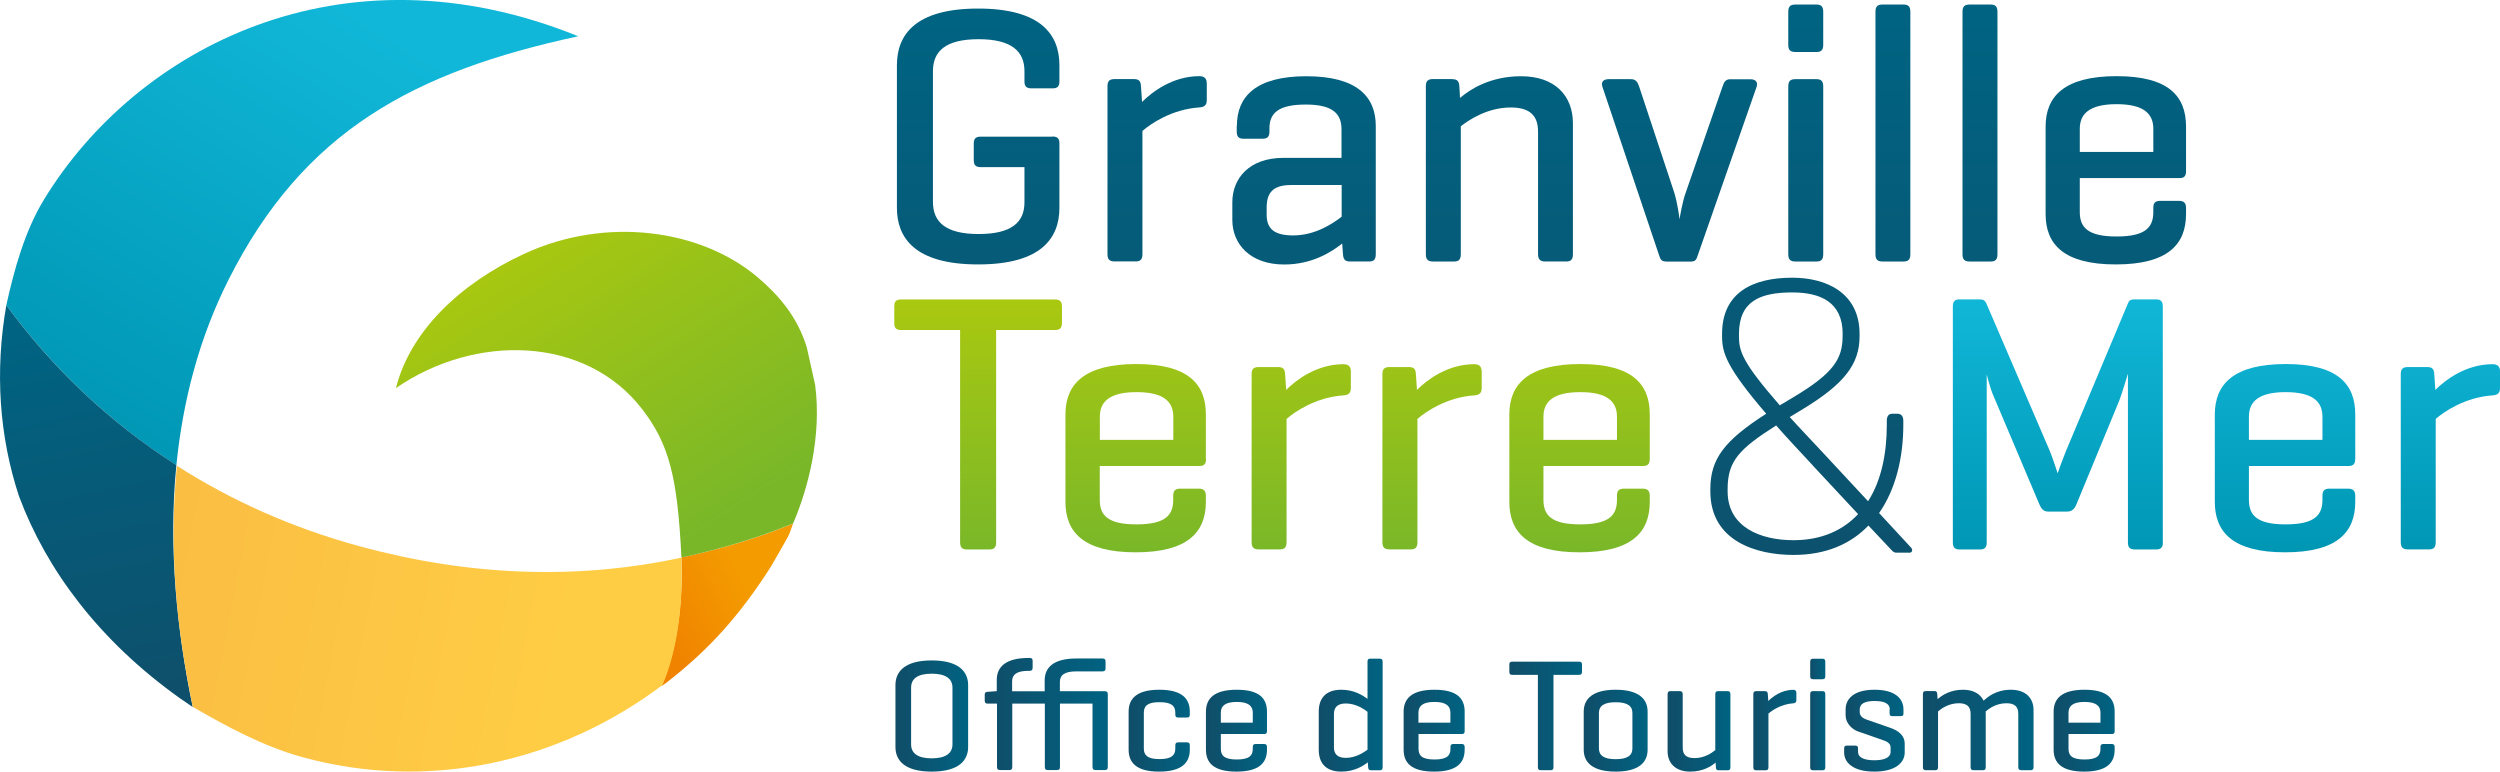
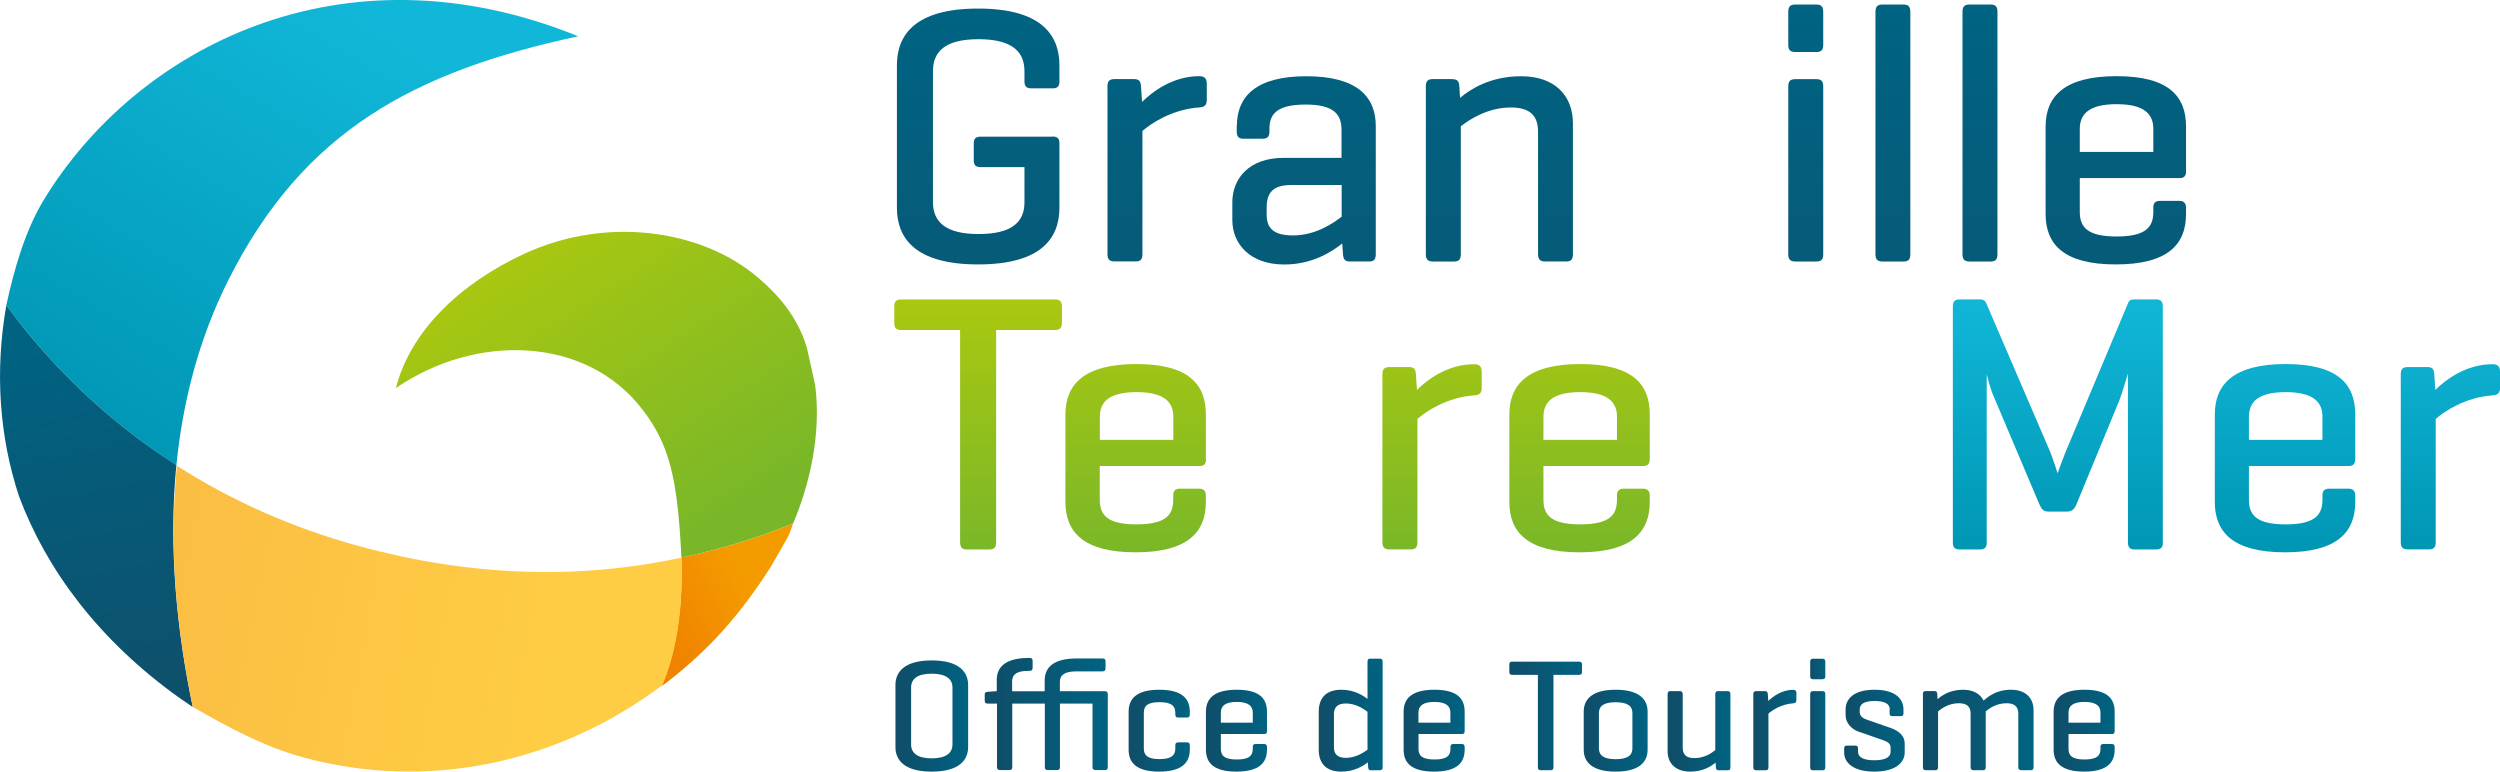
<svg xmlns="http://www.w3.org/2000/svg" xmlns:xlink="http://www.w3.org/1999/xlink" id="Calque_2" data-name="Calque 2" viewBox="0 0 324 100">
  <defs>
    <style>
      .cls-1 {
        fill: url(#linear-gradient-15);
      }

      .cls-2 {
        fill: url(#linear-gradient-13);
      }

      .cls-3 {
        fill: url(#linear-gradient-28);
      }

      .cls-4 {
        fill: url(#linear-gradient-2);
      }

      .cls-5 {
        fill: url(#linear-gradient-25);
      }

      .cls-6 {
        fill: url(#linear-gradient-10);
      }

      .cls-7 {
        fill: url(#linear-gradient-12);
      }

      .cls-8 {
        fill: url(#linear-gradient-27);
      }

      .cls-9 {
        fill: url(#linear-gradient-37);
      }

      .cls-10 {
        fill: url(#linear-gradient-26);
      }

      .cls-11 {
        fill: url(#linear-gradient-4);
      }

      .cls-12 {
        fill: url(#linear-gradient-35);
      }

      .cls-13 {
        fill: url(#linear-gradient-30);
      }

      .cls-14 {
        fill: url(#linear-gradient-3);
      }

      .cls-15 {
        fill: url(#linear-gradient-34);
      }

      .cls-16 {
        fill: url(#linear-gradient-5);
      }

      .cls-17 {
        fill: url(#linear-gradient-22);
      }

      .cls-18 {
        fill: url(#linear-gradient-24);
      }

      .cls-19 {
        fill: url(#linear-gradient-33);
      }

      .cls-20 {
        fill: url(#linear-gradient-8);
      }

      .cls-21 {
        fill: url(#linear-gradient-14);
      }

      .cls-22 {
        fill: url(#linear-gradient-29);
      }

      .cls-23 {
        fill: url(#linear-gradient-20);
      }

      .cls-24 {
        fill: url(#linear-gradient-17);
      }

      .cls-25 {
        fill: url(#linear-gradient-7);
      }

      .cls-26 {
        fill: url(#linear-gradient-9);
      }

      .cls-27 {
        fill: url(#linear-gradient-11);
      }

      .cls-28 {
        fill: url(#linear-gradient-19);
      }

      .cls-29 {
        fill: url(#linear-gradient-6);
      }

      .cls-30 {
        fill: url(#linear-gradient-36);
      }

      .cls-31 {
        fill: url(#linear-gradient-21);
      }

      .cls-32 {
        fill: url(#linear-gradient-32);
      }

      .cls-33 {
        fill: url(#linear-gradient-16);
      }

      .cls-34 {
        fill: url(#linear-gradient);
      }

      .cls-35 {
        fill: url(#linear-gradient-23);
      }

      .cls-36 {
        fill: url(#linear-gradient-31);
      }

      .cls-37 {
        fill: url(#linear-gradient-18);
      }
    </style>
    <linearGradient id="linear-gradient" x1="126.76" y1="91.64" x2="126.76" y2="1.42" gradientUnits="userSpaceOnUse">
      <stop offset="0" stop-color="#104d68" />
      <stop offset="1" stop-color="#006382" />
    </linearGradient>
    <linearGradient id="linear-gradient-2" x1="149.96" y1="91.64" x2="149.96" y2="1.42" xlink:href="#linear-gradient" />
    <linearGradient id="linear-gradient-3" x1="169.02" y1="91.64" x2="169.02" y2="1.42" xlink:href="#linear-gradient" />
    <linearGradient id="linear-gradient-4" x1="194.32" y1="91.64" x2="194.32" y2="1.42" xlink:href="#linear-gradient" />
    <linearGradient id="linear-gradient-5" x1="217.66" y1="91.64" x2="217.66" y2="1.42" xlink:href="#linear-gradient" />
    <linearGradient id="linear-gradient-6" x1="234.03" y1="91.64" x2="234.03" y2="1.42" xlink:href="#linear-gradient" />
    <linearGradient id="linear-gradient-7" x1="245.32" y1="91.64" x2="245.32" y2="1.42" xlink:href="#linear-gradient" />
    <linearGradient id="linear-gradient-8" x1="256.61" y1="91.64" x2="256.61" y2="1.42" xlink:href="#linear-gradient" />
    <linearGradient id="linear-gradient-9" x1="274.21" y1="91.64" x2="274.21" y2="1.42" xlink:href="#linear-gradient" />
    <linearGradient id="linear-gradient-10" x1="126.76" y1="39.25" x2="126.76" y2="72.01" gradientUnits="userSpaceOnUse">
      <stop offset="0" stop-color="#a9c810" />
      <stop offset="1" stop-color="#79b729" />
    </linearGradient>
    <linearGradient id="linear-gradient-11" x1="147.2" y1="39.25" x2="147.2" y2="72.01" xlink:href="#linear-gradient-10" />
    <linearGradient id="linear-gradient-12" x1="168.64" y1="39.25" x2="168.64" y2="72.01" xlink:href="#linear-gradient-10" />
    <linearGradient id="linear-gradient-13" x1="185.6" y1="39.25" x2="185.6" y2="72.01" xlink:href="#linear-gradient-10" />
    <linearGradient id="linear-gradient-14" x1="204.7" y1="39.25" x2="204.7" y2="72.01" xlink:href="#linear-gradient-10" />
    <linearGradient id="linear-gradient-15" x1="266.71" y1="70.8" x2="266.71" y2="38.31" gradientUnits="userSpaceOnUse">
      <stop offset="0" stop-color="#0097b5" />
      <stop offset="1" stop-color="#11b7d8" />
    </linearGradient>
    <linearGradient id="linear-gradient-16" x1="296.13" y1="70.8" x2="296.13" y2="38.31" xlink:href="#linear-gradient-15" />
    <linearGradient id="linear-gradient-17" x1="317.57" y1="70.8" x2="317.57" y2="38.31" xlink:href="#linear-gradient-15" />
    <linearGradient id="linear-gradient-18" x1="234.74" y1="91.64" x2="234.74" y2="1.42" xlink:href="#linear-gradient" />
    <linearGradient id="linear-gradient-19" x1="1775.14" y1="-741.65" x2="1818.16" y2="-787.98" gradientTransform="translate(-1571.79 1144.35) rotate(-11.75)" xlink:href="#linear-gradient-15" />
    <linearGradient id="linear-gradient-20" x1="1771.32" y1="-700.44" x2="1771.32" y2="-757.34" gradientTransform="translate(-1571.79 1144.35) rotate(-11.75)" xlink:href="#linear-gradient" />
    <linearGradient id="linear-gradient-21" x1="96.52" y1="75.62" x2="86.13" y2="81.06" gradientUnits="userSpaceOnUse">
      <stop offset="0" stop-color="#f49b00" />
      <stop offset="1" stop-color="#f08400" />
    </linearGradient>
    <linearGradient id="linear-gradient-22" x1="67.77" y1="31.08" x2="91.6" y2="68.62" xlink:href="#linear-gradient-10" />
    <linearGradient id="linear-gradient-23" x1="72.84" y1="87.04" x2="18.02" y2="76.43" gradientUnits="userSpaceOnUse">
      <stop offset="0" stop-color="#ffcd44" />
      <stop offset="1" stop-color="#fabd43" />
    </linearGradient>
    <linearGradient id="linear-gradient-24" x1="116.05" y1="92.79" x2="125.47" y2="92.79" xlink:href="#linear-gradient" />
    <linearGradient id="linear-gradient-25" x1="127.59" y1="92.56" x2="143.57" y2="92.56" xlink:href="#linear-gradient" />
    <linearGradient id="linear-gradient-26" x1="146.27" y1="94.7" x2="154.2" y2="94.7" xlink:href="#linear-gradient" />
    <linearGradient id="linear-gradient-27" x1="156.29" y1="94.7" x2="164.2" y2="94.7" xlink:href="#linear-gradient" />
    <linearGradient id="linear-gradient-28" x1="170.91" y1="92.68" x2="179.19" y2="92.68" xlink:href="#linear-gradient" />
    <linearGradient id="linear-gradient-29" x1="181.91" y1="94.7" x2="189.82" y2="94.7" xlink:href="#linear-gradient" />
    <linearGradient id="linear-gradient-30" x1="195.6" y1="92.79" x2="205.04" y2="92.79" xlink:href="#linear-gradient" />
    <linearGradient id="linear-gradient-31" x1="205.25" y1="94.7" x2="213.53" y2="94.7" xlink:href="#linear-gradient" />
    <linearGradient id="linear-gradient-32" x1="216.12" y1="94.78" x2="224.28" y2="94.78" xlink:href="#linear-gradient" />
    <linearGradient id="linear-gradient-33" x1="227.22" y1="94.62" x2="232.81" y2="94.62" xlink:href="#linear-gradient" />
    <linearGradient id="linear-gradient-34" x1="234.59" y1="92.6" x2="236.56" y2="92.6" xlink:href="#linear-gradient" />
    <linearGradient id="linear-gradient-35" x1="239.02" y1="94.7" x2="246.87" y2="94.7" xlink:href="#linear-gradient" />
    <linearGradient id="linear-gradient-36" x1="249.19" y1="94.62" x2="263.56" y2="94.62" xlink:href="#linear-gradient" />
    <linearGradient id="linear-gradient-37" x1="266.15" y1="94.7" x2="274.06" y2="94.7" xlink:href="#linear-gradient" />
  </defs>
  <g id="exports">
    <g id="logo-navbar">
      <path class="cls-34" d="M136.39,17.69c.62,0,.91.24.91.86v8.38c0,3.91-2.33,7.34-10.53,7.34s-10.53-3.43-10.53-7.34V8.45c0-3.91,2.34-7.34,10.53-7.34s10.53,3.43,10.53,7.34v2.1c0,.62-.24.9-.86.9h-2.76c-.67,0-.91-.28-.91-.9v-1.33c0-2.57-1.67-4.14-5.95-4.14s-5.91,1.57-5.91,4.14v16.96c0,2.57,1.62,4.15,5.91,4.15s5.95-1.53,5.95-4.1v-4.57h-5.67c-.62,0-.9-.24-.9-.9v-2.19c0-.62.29-.86.9-.86h9.29Z" />
      <path class="cls-4" d="M156.4,10.78v2.19c0,.67-.33.91-.95.95-3.57.24-6.29,2.09-7.39,3.05v15.96c0,.67-.24.95-.86.95h-2.76c-.67,0-.91-.29-.91-.95V11.16c0-.62.24-.91.91-.91h2.53c.67,0,.86.29.9.91l.14,2.05c1.29-1.28,3.95-3.34,7.43-3.34.62,0,.95.29.95.91Z" />
      <path class="cls-14" d="M160.3,16.31c0-3.81,2.48-6.43,9-6.43s9,2.62,9,6.43v16.63c0,.67-.24.95-.86.95h-2.48c-.67,0-.86-.29-.91-.95l-.1-1.38c-1.38,1.1-3.91,2.72-7.52,2.72-4.43,0-6.72-2.67-6.72-5.77v-2.29c0-3.1,2.19-5.76,6.62-5.76h7.53v-3.67c0-1.95-1-3.24-4.62-3.24s-4.72,1.14-4.72,3.1v.38c0,.67-.24.95-.9.95h-2.48c-.62,0-.86-.29-.86-.95v-.72ZM173.88,28.08v-4.1h-6.57c-2.38,0-3.15,1.05-3.15,2.91v.95c0,1.86,1.05,2.67,3.43,2.67,2.9,0,5.19-1.57,6.29-2.43Z" />
      <path class="cls-11" d="M188.22,10.26c.67,0,.86.29.91.91l.09,1.52c1.33-1.14,3.95-2.81,7.91-2.81,4.43,0,6.72,2.57,6.72,6.1v16.96c0,.67-.24.95-.86.95h-2.76c-.62,0-.9-.29-.9-.95v-15.87c0-1.95-.91-3.14-3.53-3.14-3.05,0-5.43,1.62-6.48,2.43v16.58c0,.67-.24.95-.86.95h-2.76c-.66,0-.91-.29-.91-.95V11.16c0-.62.24-.91.91-.91h2.53Z" />
-       <path class="cls-16" d="M215.95,33.89c-.62,0-.76-.24-.95-.86l-7.34-21.82c-.19-.62.19-.95.81-.95h2.91c.62,0,.86.38,1.05.95l4.53,13.68c.43,1.33.67,3.19.71,3.53.05-.33.38-2.33.81-3.48l4.76-13.72c.19-.57.38-.95,1-.95h2.62c.62,0,1,.33.81.95l-7.62,21.82c-.19.62-.33.86-.91.86h-3.19Z" />
      <path class="cls-29" d="M236.29,5.83c0,.62-.24.91-.86.91h-2.76c-.67,0-.91-.29-.91-.91V1.54c0-.67.24-.95.91-.95h2.76c.62,0,.86.29.86.95v4.29ZM236.29,32.94c0,.67-.24.95-.86.95h-2.76c-.67,0-.91-.29-.91-.95V11.21c0-.67.24-.95.91-.95h2.76c.62,0,.86.29.86.95v21.73Z" />
      <path class="cls-25" d="M247.58,32.94c0,.67-.24.95-.86.95h-2.76c-.67,0-.9-.29-.9-.95V1.54c0-.67.24-.95.9-.95h2.76c.62,0,.86.29.86.95v31.4Z" />
      <path class="cls-20" d="M258.87,32.94c0,.67-.24.95-.86.95h-2.76c-.67,0-.91-.29-.91-.95V1.54c0-.67.24-.95.91-.95h2.76c.62,0,.86.29.86.95v31.4Z" />
      <path class="cls-26" d="M283.31,22.22c0,.57-.24.86-.81.86h-12.96v4.38c0,1.95.95,3.19,4.77,3.19s4.76-1.24,4.76-3.19v-.53c0-.62.24-.9.91-.9h2.43c.62,0,.9.29.9.9v.81c0,3.91-2.33,6.53-9.1,6.53s-9.1-2.62-9.1-6.53v-11.34c0-3.91,2.43-6.53,9.2-6.53s9,2.62,9,6.53v5.81ZM269.54,19.69h9.53v-3c0-1.91-1.19-3.19-4.76-3.19s-4.77,1.29-4.77,3.19v3Z" />
      <g>
        <path class="cls-6" d="M136.72,38.81c.62,0,.91.24.91.91v2.14c0,.67-.29.91-.91.91h-7.62v27.49c0,.67-.24.95-.86.95h-2.95c-.62,0-.86-.29-.86-.95v-27.49h-7.62c-.67,0-.91-.24-.91-.91v-2.14c0-.67.24-.91.91-.91h19.91Z" />
        <path class="cls-27" d="M156.3,59.53c0,.57-.24.86-.81.86h-12.96v4.38c0,1.95.95,3.19,4.76,3.19s4.76-1.24,4.76-3.19v-.53c0-.62.24-.91.9-.91h2.43c.62,0,.9.29.9.91v.81c0,3.91-2.34,6.53-9.1,6.53s-9.1-2.62-9.1-6.53v-11.34c0-3.91,2.43-6.53,9.19-6.53s9.01,2.62,9.01,6.53v5.81ZM142.53,57.01h9.53v-3c0-1.91-1.19-3.19-4.76-3.19s-4.76,1.28-4.76,3.19v3Z" />
-         <path class="cls-7" d="M175.07,48.1v2.19c0,.67-.33.91-.95.95-3.57.24-6.29,2.1-7.38,3.05v15.96c0,.67-.24.95-.86.95h-2.76c-.67,0-.91-.29-.91-.95v-21.77c0-.62.24-.91.91-.91h2.53c.67,0,.86.29.9.91l.14,2.05c1.29-1.29,3.95-3.33,7.43-3.33.62,0,.95.29.95.91Z" />
        <path class="cls-2" d="M192.03,48.1v2.19c0,.67-.33.91-.95.95-3.57.24-6.29,2.1-7.38,3.05v15.96c0,.67-.24.95-.86.95h-2.77c-.66,0-.91-.29-.91-.95v-21.77c0-.62.24-.91.91-.91h2.53c.67,0,.86.29.9.91l.14,2.05c1.29-1.29,3.95-3.33,7.43-3.33.62,0,.95.29.95.91Z" />
        <path class="cls-21" d="M213.8,59.53c0,.57-.24.86-.81.86h-12.96v4.38c0,1.95.95,3.19,4.77,3.19s4.76-1.24,4.76-3.19v-.53c0-.62.24-.91.91-.91h2.43c.62,0,.91.29.91.91v.81c0,3.91-2.33,6.53-9.1,6.53s-9.1-2.62-9.1-6.53v-11.34c0-3.91,2.43-6.53,9.2-6.53s9,2.62,9,6.53v5.81ZM200.03,57.01h9.53v-3c0-1.91-1.19-3.19-4.76-3.19s-4.77,1.28-4.77,3.19v3Z" />
      </g>
      <g>
        <path class="cls-1" d="M280.31,70.3c0,.62-.24.91-.86.91h-2.81c-.62,0-.86-.29-.86-.91v-21.87c-.09.24-.71,2.43-1.14,3.53l-5.53,13.39c-.24.62-.62.95-1.19.95h-2.48c-.62,0-.9-.38-1.14-.95l-5.91-13.96c-.48-1.05-.86-2.72-.91-2.86v21.77c0,.62-.24.91-.86.91h-2.67c-.62,0-.86-.29-.86-.91v-30.59c0-.62.24-.91.86-.91h2.67c.43,0,.67.19.81.52l8.24,19.16c.33.81.95,2.67,1,2.86.05-.19.72-2,1.05-2.81l8.1-19.3c.14-.33.38-.43.81-.43h2.81c.62,0,.86.29.86.91v30.59Z" />
        <path class="cls-33" d="M305.23,59.53c0,.57-.24.86-.81.86h-12.96v4.38c0,1.95.95,3.19,4.76,3.19s4.77-1.24,4.77-3.19v-.53c0-.62.24-.91.91-.91h2.43c.62,0,.91.29.91.91v.81c0,3.91-2.33,6.53-9.1,6.53s-9.1-2.62-9.1-6.53v-11.34c0-3.91,2.43-6.53,9.19-6.53s9.01,2.62,9.01,6.53v5.81ZM291.46,57.01h9.53v-3c0-1.91-1.19-3.19-4.77-3.19s-4.76,1.28-4.76,3.19v3Z" />
        <path class="cls-24" d="M324,48.1v2.19c0,.67-.33.91-.95.95-3.57.24-6.29,2.1-7.38,3.05v15.96c0,.67-.24.95-.86.95h-2.76c-.67,0-.91-.29-.91-.95v-21.77c0-.62.24-.91.91-.91h2.53c.67,0,.86.29.9.91l.14,2.05c1.29-1.29,3.96-3.33,7.43-3.33.62,0,.95.29.95.91Z" />
      </g>
-       <path class="cls-37" d="M247.44,71.63h-1.53c-.29,0-.47,0-.76-.33l-3-3.19c-2.29,2.38-5.48,3.81-9.72,3.81-4.77,0-10.77-1.76-10.77-8.24v-.29c0-3.91,1.81-6.29,7.24-9.77-5.19-6.05-5.72-7.91-5.72-10.05v-.29c0-5.38,4-7.29,9.1-7.29,4.34,0,8.72,1.91,8.72,7.29v.29c0,3.62-1.95,6.19-7.48,9.53l-1.57.95c1.24,1.38,2.76,2.95,4.48,4.81l5.67,6.1c1.72-2.67,2.43-6.19,2.43-9.91v-.52c0-.52.19-.91.71-.91h.67c.53,0,.76.38.76.91v.52c0,4.29-1,8.39-3.14,11.44l4.19,4.53c.05.1.1.19.1.29,0,.14-.1.33-.38.33ZM234.91,60.29c-1.86-2-3.43-3.67-4.72-5.15-4.81,3.05-6.29,4.62-6.29,8.24v.29c0,4.67,4.29,6.34,8.53,6.34,3.72,0,6.48-1.34,8.38-3.38l-5.91-6.34ZM238.81,43.28c0-4.15-2.91-5.38-6.53-5.38-4.05,0-6.91,1.05-6.91,5.38v.29c0,1.91.38,3.34,5.29,8.96l1.76-1.05c5.19-3.1,6.38-4.96,6.38-7.91v-.29Z" />
      <path class="cls-28" d="M.82,39.55c5.91,8.07,13.29,15.14,22.04,20.73.82-8.19,2.89-16.35,6.76-24.03,9.71-19.28,24.02-26.96,45.32-31.55C44.24-7.74,17.62,6.29,5.69,25.88c-2.46,4.03-3.87,9.09-4.87,13.67" />
      <path class="cls-23" d="M.82,39.55c-1.52,8.65-.89,17.07,1.63,24.73,3.57,9.6,10.44,18.79,20.86,26.21.53.33.99.7,1.67,1.15-2.05-9.79-3.18-20.69-2.12-31.37C14.11,54.69,6.72,47.62.82,39.55Z" />
      <path class="cls-31" d="M102.11,69.58c.26-.51.48-1.15.67-1.73-4.56,1.87-8.95,3.17-13.68,4.23-.23.05-.56.11-.79.16.23,5.88-.57,12.02-2.58,16.68.07-.04.13-.09.2-.13.18-.14.37-.27.56-.41,5.41-4.21,9.35-8.59,13.38-14.88.63-1.1,1.91-3.28,2.25-3.93Z" />
      <path class="cls-17" d="M105.65,49.92l-1.08-4.86c-1.21-4.04-3.74-6.89-6.36-9.11-7.29-6.2-19.57-7.98-30.2-3.09-8.58,3.95-14.88,10.22-16.7,17.44,10.33-7.12,24.57-6.75,31.87,2.67,3.54,4.56,4.63,8.86,5.13,19.28.23-.05.32-.05.56-.11,4.74-1.06,9.36-2.43,13.92-4.3,1.95-4.56,3.71-11.27,2.86-17.92Z" />
      <path class="cls-35" d="M85.85,88.78c2.01-4.66,2.68-10.64,2.46-16.51-13.29,2.86-27.24,2.47-41.76-1.49-8.7-2.37-16.59-5.92-23.62-10.41-1.08,10.92-.03,21.24,2.06,31.25,4.27,2.46,9.07,5.1,14.25,6.52,16.13,4.41,33.17.84,46.81-9.5-.07.04-.13.09-.2.13Z" />
      <g>
        <path class="cls-18" d="M116.05,88.78c0-1.7,1.16-3.19,4.7-3.19s4.72,1.49,4.72,3.19v8.03c0,1.7-1.16,3.19-4.72,3.19s-4.7-1.49-4.7-3.19v-8.03ZM123.44,89.11c0-1.12-.83-1.8-2.69-1.8s-2.67.68-2.67,1.8v7.37c0,1.12.83,1.8,2.67,1.8s2.69-.68,2.69-1.8v-7.37Z" />
        <path class="cls-5" d="M129.18,89.6v-1.49c0-1.7,1.2-2.84,4.12-2.84h.14c.27,0,.39.1.39.39v.87c0,.29-.12.41-.39.41h-.14c-1.57,0-2.13.5-2.13,1.37v1.28h4.22v-1.41c0-1.7,1.18-2.84,4.1-2.84h3.38c.29,0,.41.1.41.39v.87c0,.29-.12.41-.41.41h-3.38c-1.55,0-2.13.5-2.13,1.37v1.2h5.8c.29,0,.41.1.41.39v9.42c0,.29-.1.41-.37.41h-1.22c-.27,0-.39-.12-.39-.41v-8.2h-4.22v8.2c0,.29-.1.41-.37.41h-1.2c-.29,0-.39-.12-.39-.41v-8.2h-4.22v8.2c0,.29-.1.41-.37.41h-1.22c-.27,0-.39-.12-.39-.41v-8.2h-1.22c-.27,0-.37-.12-.37-.41v-.73c0-.27.1-.37.37-.39l1.1-.08h.12Z" />
        <path class="cls-10" d="M154.2,92.23v.37c0,.29-.1.39-.37.39h-1.12c-.29,0-.39-.1-.39-.39v-.23c0-.87-.48-1.37-2.05-1.37s-2.03.5-2.03,1.37v4.64c0,.87.48,1.37,2.03,1.37s2.05-.5,2.05-1.37v-.41c0-.27.1-.39.39-.39h1.12c.27,0,.37.13.37.39v.56c0,1.7-1.06,2.84-3.98,2.84s-3.95-1.14-3.95-2.84v-4.93c0-1.7,1.06-2.84,3.98-2.84s3.95,1.14,3.95,2.84Z" />
        <path class="cls-8" d="M164.2,94.76c0,.25-.1.37-.35.37h-5.63v1.91c0,.85.41,1.39,2.07,1.39s2.07-.54,2.07-1.39v-.23c0-.27.1-.39.39-.39h1.06c.27,0,.39.12.39.39v.35c0,1.7-1.01,2.84-3.96,2.84s-3.95-1.14-3.95-2.84v-4.93c0-1.7,1.06-2.84,4-2.84s3.91,1.14,3.91,2.84v2.53ZM158.22,93.66h4.14v-1.3c0-.83-.52-1.39-2.07-1.39s-2.07.56-2.07,1.39v1.3Z" />
        <path class="cls-3" d="M177.27,98.8c-.6.46-1.72,1.2-3.44,1.2-2.01,0-2.92-1.12-2.92-2.82v-4.97c0-1.7.91-2.82,2.92-2.82,1.68,0,2.78.73,3.4,1.18v-4.8c0-.29.08-.41.37-.41h1.2c.29,0,.39.13.39.41v13.65c0,.29-.1.41-.39.41h-1.1c-.29,0-.37-.12-.39-.41l-.04-.62ZM172.88,96.87c0,.73.35,1.35,1.53,1.35,1.3,0,2.36-.72,2.82-1.06v-4.91c-.45-.35-1.51-1.08-2.82-1.08-1.18,0-1.53.62-1.53,1.35v4.35Z" />
        <path class="cls-22" d="M189.82,94.76c0,.25-.1.37-.35.37h-5.63v1.91c0,.85.41,1.39,2.07,1.39s2.07-.54,2.07-1.39v-.23c0-.27.1-.39.39-.39h1.06c.27,0,.39.12.39.39v.35c0,1.7-1.01,2.84-3.96,2.84s-3.95-1.14-3.95-2.84v-4.93c0-1.7,1.06-2.84,4-2.84s3.91,1.14,3.91,2.84v2.53ZM183.83,93.66h4.14v-1.3c0-.83-.52-1.39-2.07-1.39s-2.07.56-2.07,1.39v1.3Z" />
        <path class="cls-13" d="M204.64,85.75c.27,0,.39.1.39.39v.93c0,.29-.13.39-.39.39h-3.31v11.95c0,.29-.1.41-.37.41h-1.28c-.27,0-.37-.12-.37-.41v-11.95h-3.31c-.29,0-.39-.1-.39-.39v-.93c0-.29.1-.39.39-.39h8.66Z" />
        <path class="cls-36" d="M205.25,92.23c0-1.7,1.22-2.84,4.14-2.84s4.14,1.14,4.14,2.84v4.93c0,1.7-1.22,2.84-4.14,2.84s-4.14-1.14-4.14-2.84v-4.93ZM211.56,92.4c0-.89-.62-1.39-2.17-1.39s-2.17.5-2.17,1.39v4.6c0,.89.62,1.39,2.17,1.39s2.17-.5,2.17-1.39v-4.6Z" />
        <path class="cls-32" d="M222.35,98.82c-.56.48-1.62,1.18-3.31,1.18-1.9,0-2.92-1.1-2.92-2.63v-7.39c0-.29.1-.41.37-.41h1.2c.27,0,.39.12.39.41v6.9c0,.87.39,1.37,1.53,1.37,1.3,0,2.26-.68,2.69-1.04v-7.23c0-.29.1-.41.37-.41h1.22c.27,0,.37.12.37.41v9.46c0,.29-.1.39-.37.39h-1.12c-.29,0-.37-.1-.39-.39l-.04-.62Z" />
        <path class="cls-19" d="M232.81,89.79v.95c0,.29-.15.39-.41.41-1.55.1-2.73.91-3.21,1.33v6.94c0,.29-.1.41-.37.41h-1.2c-.29,0-.39-.12-.39-.41v-9.46c0-.27.1-.39.39-.39h1.1c.29,0,.37.12.39.39l.06.89c.56-.56,1.72-1.45,3.23-1.45.27,0,.41.12.41.39Z" />
        <path class="cls-15" d="M236.56,87.64c0,.27-.1.39-.37.39h-1.2c-.29,0-.39-.12-.39-.39v-1.86c0-.29.1-.41.39-.41h1.2c.27,0,.37.13.37.41v1.86ZM236.56,99.42c0,.29-.1.41-.37.41h-1.2c-.29,0-.39-.12-.39-.41v-9.44c0-.29.1-.41.39-.41h1.2c.27,0,.37.12.37.41v9.44Z" />
        <path class="cls-12" d="M244.92,91.95c0-.75-.68-1.1-1.97-1.1s-1.93.35-1.93,1.1v.35c0,.54.5.83.87.95l3.1,1.08c1.14.39,1.86,1.06,1.86,2.03v1.16c0,1.28-1.14,2.48-3.94,2.48s-3.91-1.2-3.91-2.48v-.52c0-.25.1-.37.35-.37h1.1c.27,0,.35.13.35.37v.43c0,.75.79,1.1,2.11,1.1s2.11-.35,2.11-1.1v-.56c0-.5-.41-.77-1.1-.99l-3.11-1.08c-.77-.27-1.62-1.06-1.62-2.09v-.77c0-1.28.95-2.55,3.75-2.55s3.75,1.26,3.75,2.55v.5c0,.27-.08.37-.37.37h-1.08c-.25,0-.35-.1-.35-.37v-.5Z" />
        <path class="cls-30" d="M250.68,89.56c.29,0,.37.12.39.39l.04.66c.56-.48,1.59-1.22,3.31-1.22,1.35,0,2.24.56,2.65,1.41.5-.43,1.57-1.41,3.54-1.41s2.94,1.12,2.94,2.65v7.37c0,.29-.12.41-.39.41h-1.18c-.29,0-.41-.12-.41-.41v-6.9c0-.85-.39-1.37-1.53-1.37-1.37,0-2.32.73-2.71,1.08.02.08.02.19.02.27v6.92c0,.29-.1.41-.37.41h-1.2c-.27,0-.39-.12-.39-.41v-6.9c0-.85-.39-1.37-1.53-1.37-1.33,0-2.28.71-2.69,1.06v7.21c0,.29-.1.41-.37.41h-1.2c-.29,0-.39-.12-.39-.41v-9.46c0-.27.1-.39.39-.39h1.1Z" />
        <path class="cls-9" d="M274.06,94.76c0,.25-.1.37-.35.37h-5.63v1.91c0,.85.41,1.39,2.07,1.39s2.07-.54,2.07-1.39v-.23c0-.27.1-.39.39-.39h1.06c.27,0,.39.12.39.39v.35c0,1.7-1.02,2.84-3.95,2.84s-3.96-1.14-3.96-2.84v-4.93c0-1.7,1.06-2.84,4-2.84s3.91,1.14,3.91,2.84v2.53ZM268.08,93.66h4.14v-1.3c0-.83-.52-1.39-2.07-1.39s-2.07.56-2.07,1.39v1.3Z" />
      </g>
    </g>
  </g>
</svg>